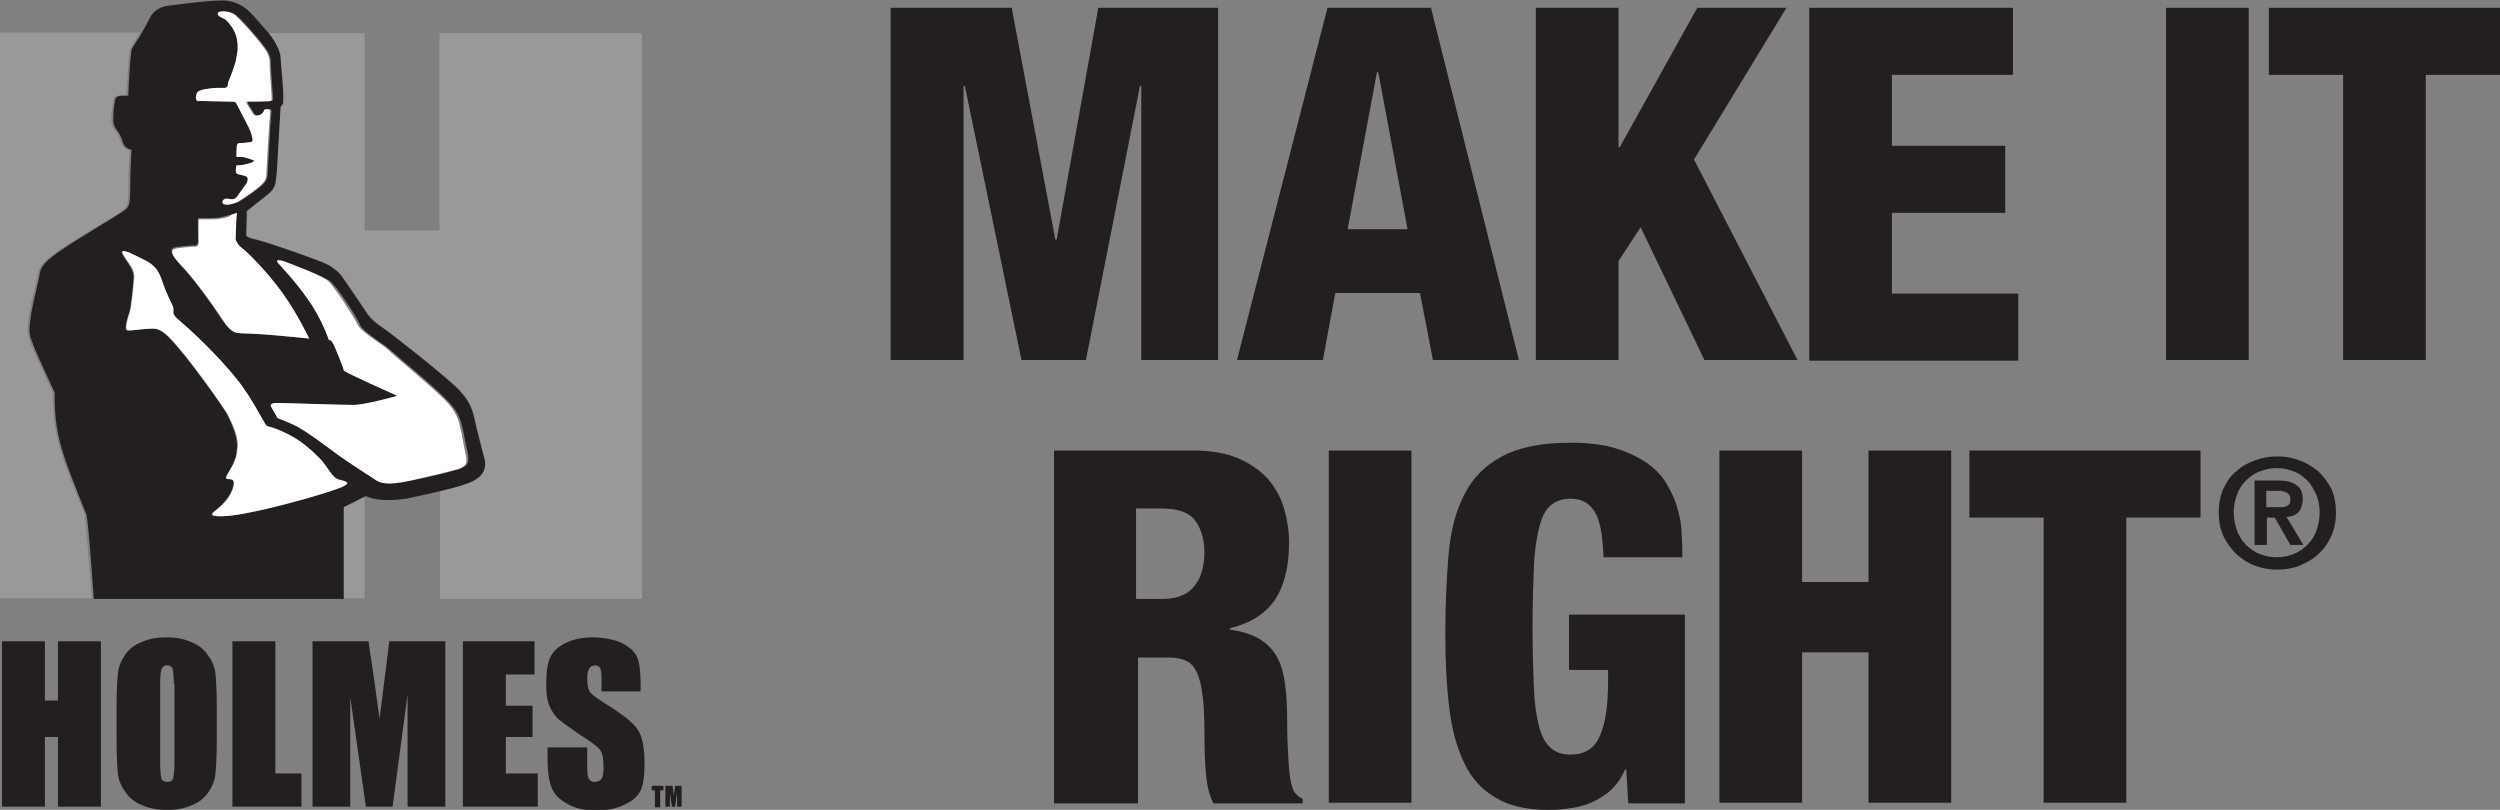
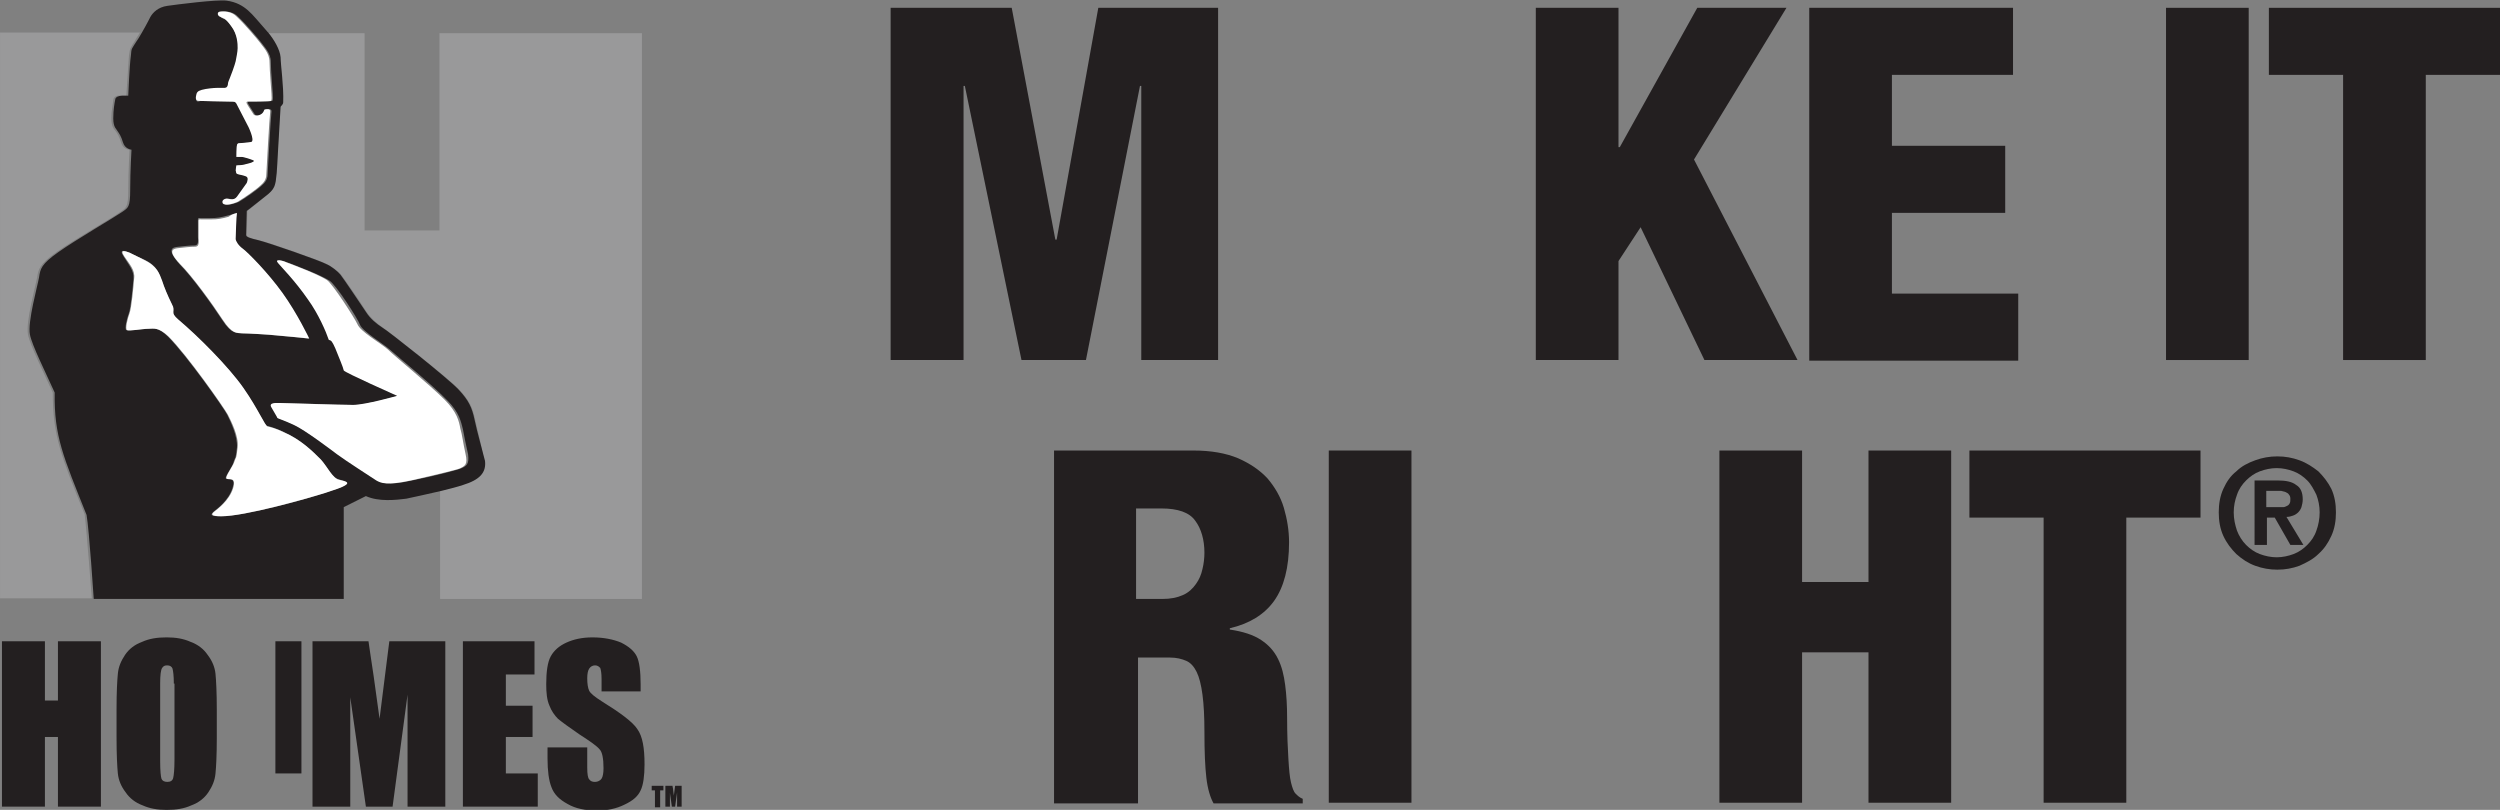
<svg xmlns="http://www.w3.org/2000/svg" version="1.1" id="Layer_1" x="0px" y="0px" viewBox="-77 334.6 384 124.4" style="enable-background:new -77 334.6 384 124.4;" xml:space="preserve">
  <rect x="-77" y="334.6" width="384" height="124.4" fill="#808080" stroke="none" />
  <style type="text/css">
	.st0{fill:#231F20;}
	.st1{fill:#99999A;}
	.st2{fill:#FFFFFF;}
</style>
  <title>make-it-right-construction_01</title>
  <g>
    <g>
      <path class="st0" d="M24.9,455.3v0.7h-0.5v2.6h-0.8v-2.6h-0.5v-0.7H24.9z" />
      <path class="st0" d="M27.7,455.3v3.2H27v-2.2l-0.3,2.2h-0.5l-0.3-2.1l0,2.1h-0.7v-3.2h1.1c0,0.2,0.1,0.4,0.1,0.7l0.1,0.8l0.2-1.5    H27.7z" />
      <path class="st0" d="M-61.5,433.1v25.4h-6.6v-10.7h-2v10.7h-6.6v-25.4h6.6v9.1h2v-9.1H-61.5z" />
      <path class="st0" d="M-43.7,448c0,2.6-0.1,4.4-0.2,5.4c-0.1,1.1-0.5,2-1.1,2.9c-0.6,0.9-1.5,1.6-2.6,2c-1.1,0.5-2.3,0.7-3.8,0.7    c-1.4,0-2.6-0.2-3.7-0.7c-1.1-0.4-2-1.1-2.6-2c-0.7-0.9-1.1-1.9-1.2-2.9c-0.1-1-0.2-2.9-0.2-5.5v-4.4c0-2.6,0.1-4.4,0.2-5.4    c0.1-1.1,0.5-2,1.1-2.9c0.6-0.9,1.5-1.6,2.6-2c1.1-0.5,2.3-0.7,3.8-0.7c1.4,0,2.6,0.2,3.7,0.7c1.1,0.4,2,1.1,2.6,2    c0.7,0.9,1.1,1.9,1.2,2.9c0.1,1,0.2,2.9,0.2,5.5V448z M-50.3,439.6c0-1.2-0.1-1.9-0.2-2.3c-0.1-0.3-0.4-0.5-0.8-0.5    c-0.4,0-0.6,0.1-0.8,0.4c-0.2,0.3-0.3,1.1-0.3,2.4v11.9c0,1.5,0.1,2.4,0.2,2.7c0.1,0.3,0.4,0.5,0.9,0.5c0.5,0,0.8-0.2,0.9-0.6    c0.1-0.4,0.2-1.3,0.2-2.8V439.6z" />
-       <path class="st0" d="M-34.7,433.1v20.3h4v5.1h-10.6v-25.4H-34.7z" />
+       <path class="st0" d="M-34.7,433.1v20.3h4v5.1v-25.4H-34.7z" />
      <path class="st0" d="M-8.6,433.1v25.4h-5.8l0-17.2l-2.3,17.2h-4.1l-2.4-16.8l0,16.8H-29v-25.4h8.6c0.2,1.5,0.5,3.3,0.8,5.4    l0.9,6.5l1.5-11.9H-8.6z" />
      <path class="st0" d="M-5.9,433.1h11v5.1H0.7v4.8h4.1v4.8H0.7v5.6h4.9v5.1H-5.9V433.1z" />
      <path class="st0" d="M21.5,440.8h-6.1v-1.9c0-0.9-0.1-1.4-0.2-1.7c-0.2-0.2-0.4-0.4-0.8-0.4c-0.4,0-0.7,0.2-0.9,0.5    c-0.2,0.3-0.3,0.8-0.3,1.5c0,0.8,0.1,1.5,0.3,1.9c0.2,0.4,0.8,0.9,1.9,1.6c2.9,1.8,4.8,3.2,5.5,4.3c0.8,1.1,1.1,2.9,1.1,5.4    c0,1.8-0.2,3.2-0.6,4c-0.4,0.9-1.2,1.6-2.5,2.2c-1.2,0.6-2.6,0.9-4.2,0.9c-1.8,0-3.3-0.3-4.5-1c-1.3-0.7-2.1-1.5-2.5-2.6    c-0.4-1-0.6-2.5-0.6-4.4v-1.7h6.1v3.1c0,1,0.1,1.6,0.3,1.8c0.2,0.3,0.5,0.4,0.9,0.4s0.8-0.2,1-0.5c0.2-0.3,0.3-0.9,0.3-1.6    c0-1.5-0.2-2.5-0.6-2.9c-0.4-0.5-1.4-1.2-3.1-2.3c-1.6-1.1-2.7-1.9-3.3-2.4c-0.5-0.5-1-1.2-1.3-2c-0.4-0.9-0.5-2-0.5-3.3    c0-1.9,0.2-3.4,0.7-4.3c0.5-0.9,1.3-1.6,2.4-2.1c1.1-0.5,2.4-0.8,4-0.8c1.7,0,3.2,0.3,4.4,0.8c1.2,0.6,2,1.3,2.4,2.1    c0.4,0.8,0.6,2.3,0.6,4.3V440.8z" />
      <g>
        <path class="st1" d="M-68.9,394.9c-1.4-3.1-3.5-7.3-3.8-8.9c-0.4-1.9,1.2-7.6,1.4-8.8c0.2-1.2,0.3-2,3-3.9     c2.7-1.9,8.8-5.4,9.7-6.1c1-0.7,1.3-0.7,1.3-3.5c0-2.8,0.2-6.1,0.2-6.1s-1,0-1.3-1.1c-0.3-1-0.6-1.4-0.8-1.7     c-0.2-0.3-0.7-0.6-0.7-2c0-1.4,0.3-2.4,0.3-2.9c0.1-0.5,0.7-0.7,1-0.6c0.4,0,1,0,1,0s0.3-4.8,0.4-6.1c0.2-1.3,0.1-1,0.9-2.3     c0.2-0.4,0.5-0.8,0.8-1.3h-21.5v86.9h14.1c0,0-0.8-10.5-1.1-12.9C-67.6,404.7-68.9,401.6-68.9,394.9z" />
-         <polygon class="st1" points="-24.5,412.4 -24.5,426.5 -21.2,426.5 -21,426.5 -21,410.7 -21.1,410.7    " />
        <path class="st1" d="M-9.5,339.6V370H-21v-30.3h-14.9c0.9,1.1,1.9,2.7,1.9,3.8c0.1,1.1,0.5,4.5,0.4,6.9c0,0.4-0.4,0.6-0.4,0.7     c-0.2,4.6-0.5,9.1-0.6,10.2c-0.1,1.9-0.2,2.4-1.8,3.6C-37.7,366-39,367-39,367s-0.1,3.3-0.1,3.7c0,0.3,0.6,0.5,1.9,0.8     c1.7,0.4,9.4,3.1,10.5,3.7c0.6,0.3,1.7,1.1,2.1,1.6c0.4,0.5,3.1,4.4,3.9,5.7c0.7,1,1.6,1.8,2.5,2.4c0.9,0.6,10.1,7.8,11.7,9.5     c1.6,1.7,2.1,2.8,2.5,4.7c0.4,1.9,1.1,4.3,1.3,6.2c0.2,1.8-0.8,2.9-3.4,3.7c-0.9,0.3-2.1,0.6-3.3,0.9v16.7h31v-86.9H-9.5z" />
      </g>
      <g>
        <path class="st0" d="M-4.1,399.1c-0.4-1.9-0.9-3-2.5-4.7c-1.6-1.7-10.8-9-11.7-9.5c-0.9-0.6-1.8-1.3-2.5-2.4     c-0.8-1.2-3.5-5.2-3.9-5.7c-0.4-0.5-1.4-1.3-2.1-1.6c-1.1-0.6-8.9-3.3-10.5-3.7c-1.3-0.3-1.9-0.5-1.9-0.8c0-0.4,0.1-3.7,0.1-3.7     s1.3-1,2.8-2.2c1.6-1.2,1.6-1.7,1.8-3.6c0.1-1.1,0.3-5.6,0.6-10.2c0-0.1,0.4-0.3,0.4-0.7c0.1-2.4-0.4-5.8-0.4-6.9     c-0.1-1.2-1-2.7-1.9-3.8c0,0-0.1-0.1-0.1-0.1c-1.5-1.7-2.2-2.6-3-3.3c-0.8-0.7-1.8-1.3-3.3-1.5c-1.5-0.2-7.7,0.6-9.1,0.8     c-1.4,0.2-2.2,1-2.6,1.7c0,0-0.6,1.2-1.3,2.4c-0.3,0.5-0.5,0.9-0.8,1.3c-0.8,1.3-0.8,1-0.9,2.3c-0.2,1.3-0.4,6.1-0.4,6.1     s-0.6,0-1,0c-0.4,0-1,0.2-1,0.6c-0.1,0.5-0.3,1.5-0.3,2.9c0,1.4,0.5,1.6,0.7,2c0.2,0.3,0.5,0.7,0.8,1.7c0.3,1,1.3,1.1,1.3,1.1     s-0.2,3.2-0.2,6.1c0,2.8-0.3,2.8-1.3,3.5c-1,0.7-7,4.2-9.7,6.1c-2.7,1.9-2.8,2.6-3,3.9c-0.2,1.2-1.8,6.9-1.4,8.8     c0.3,1.6,2.4,5.8,3.8,8.9c-0.1,6.7,1.3,9.8,4.9,18.8c0.4,2.3,1.1,12.9,1.1,12.9h38.4v-14.1l3.4-1.7c0,0,0,0,0,0     c2,0.9,4.6,0.6,6.2,0.4c1-0.2,3.2-0.7,5.4-1.2c1.2-0.3,2.4-0.6,3.3-0.9c2.6-0.8,3.6-1.9,3.4-3.7C-3,403.4-3.7,401-4.1,399.1z      M-46.8,349.5c0.1-0.6,0.2-0.8,0.9-1c0.7-0.2,1.9-0.3,2.3-0.3c0.1,0,0.7,0,1.1,0c0.2,0,0.5,0,0.6-0.5c0-0.4,0.2-0.7,0.3-1     c0.1-0.2,0.8-2.1,0.9-2.6c0.1-0.5,0.3-1.5,0.3-2c0-0.6,0-2.1-1-3.4c-1-1.4-1.2-1.1-1.6-1.4c-0.5-0.3-0.5-0.9-0.1-0.9     c0.6-0.1,1.9-0.1,2.7,0.8c1.1,1,3.2,3.5,3.5,3.9c0.4,0.6,1.5,1.6,1.5,3c0,1.4,0.3,4.5,0.3,4.9c0,0.4,0.1,1-0.1,1.1     c-0.2,0.1-3.3,0.1-3.3,0.1s-0.6-0.1-0.4,0.3c0.2,0.4,0.9,1.4,1,1.6c0.1,0.2,0.5,0.4,1.1,0.1c0.6-0.3,0.5-0.8,0.7-0.8     c0.2,0,0.9-0.2,0.8,0.4c-0.1,0.6-0.6,9.4-0.6,9.7c0,0.3-0.1,0.9-0.8,1.5c-0.7,0.7-2.6,2-3.6,2.6c-0.7,0.3-2,0.7-2.3,0.2     c-0.2-0.5,0.4-0.7,0.6-0.7c0.3,0,1.1,0.4,1.6-0.3c0.5-0.7,1.3-1.8,1.5-2.1c0.1-0.3,0.3-0.8-0.1-1c-0.4-0.2-1.3-0.3-1.4-0.4     c-0.2-0.1-0.1-0.3-0.2-0.5c0-0.2,0.1-0.8,0.1-0.8s1,0,1.5-0.2c0.5-0.1,1.2-0.3,1.2-0.5c0-0.1-1.5-0.6-1.9-0.6c-0.3,0-0.8,0-0.8,0     s0-1.6,0.1-1.8c0-0.2,0.1-0.2,0.2-0.3c0.2,0,1.6-0.1,2-0.2c0.6-0.2-0.5-2.5-0.7-2.8c-0.2-0.4-1.4-2.7-1.6-3.1     c-0.2-0.3-0.3-0.3-1.1-0.3c-1,0-4.3-0.1-4.6-0.1C-46.7,350.3-47,350.2-46.8,349.5z M-49.6,372.5c0.9-0.1,1.8-0.2,2.4-0.2     c0.5,0,0.7-0.2,0.6-1.3c0-1.1,0-2.4,0-2.7c0-0.3,0.4-0.2,0.4-0.2c0.4,0,0.8,0,1.5,0c1.1,0,1.6-0.1,2.7-0.4c0.5-0.1,1-0.3,1.3-0.4     c-0.1,0.5-0.2,3.7-0.2,4s0.4,1,1.1,1.5c0.7,0.5,3.8,3.6,6.1,6.8c2.3,3.2,4.1,7,4.1,7c-0.7-0.1-4.2-0.4-5.2-0.5     c-0.8-0.1-4.2-0.3-5.1-0.3c-0.8-0.1-1.5,0.2-3-2.1c-1.5-2.3-4.6-6.6-6.5-8.5C-51.6,372.7-50.4,372.6-49.6,372.5z M-24,409.1     c-0.6,0.4-1.6,0.7-3.1,1.2c-2.9,1-12.4,3.6-16,3.6c-1.6,0-1.6-0.2-1.1-0.7c0.5-0.4,2.3-1.7,2.9-3.6c0.6-1.9-0.7-1.2-1-1.5     c-0.2-0.3,1.1-1.9,1.2-2.6c0.2-0.7,0.3-0.2,0.5-2.2c0.1-1.7-1-4-1.5-5c-0.5-1-6.2-9.1-9.1-12c-1.6-1.6-2.3-1.2-3.1-1.2     c-0.8,0-3,0.4-3.3,0.2c-0.3-0.2,0.1-1.8,0.4-2.6c0.3-0.8,0.6-4,0.7-5.3c0.1-1.3-0.8-2.2-1.5-3.4c-0.8-1.2,0.2-0.9,0.8-0.6     c0,0,0,0,2.2,1c2.2,1,2.4,2.2,2.8,3.2c0.4,1,0.9,2.4,1.5,3.6c0.6,1.2-0.4,1.2,1,2.4c2.8,2.5,7.7,7.2,10,10.5     c2.3,3.3,3.3,5.8,3.7,5.9c0.4,0.1,1.2,0.3,2.5,0.9c2.6,1.2,4.4,2.9,5.7,4.2c1,1.1,1.8,2.9,2.8,3.1     C-23.9,408.6-23.3,408.7-24,409.1z M-6.3,406.6c-0.6,0.2-3.4,1-7.4,1.8c-3.6,0.8-4.6,0.4-5.3,0c-0.7-0.4-4.8-3.2-6-4     c-1.2-0.9-4.9-3.6-6.6-4.5c-1.7-0.8-2.6-1-2.6-1.1c-0.1-0.1-0.4-0.7-0.9-1.6c-0.5-0.8,0.7-0.7,1.3-0.7c0.6,0,9.4,0.3,11.2,0.3     c1.9,0,6.8-1.4,6.8-1.4s-8.2-3.7-8.2-3.9c-0.2-0.5-0.7-1.9-1.3-3.4c-0.5-1.2-0.6-1.2-1-1.3c-0.4-1.2-1.7-3.9-3.2-6.2     c-2-2.9-4.2-5.1-4.6-5.6c-0.6-0.7,0.7-0.3,1.5,0c0.8,0.3,4.8,1.8,6.2,2.7c1,0.6,4.4,5.9,4.7,6.8c0.5,1.1,3.6,2.9,4.7,3.9     c1.1,1,6.4,5.3,8.7,7.7c1.9,1.9,2.1,3.3,2.4,4.4c0.2,1.1,0.4,2.1,0.8,3.9C-4.9,406-5.4,406.2-6.3,406.6z" />
      </g>
      <path class="st2" d="M-57.1,373.4c-0.6-0.2-1.6-0.6-0.8,0.6c0.8,1.2,1.7,2.1,1.5,3.4c-0.1,1.3-0.4,4.5-0.7,5.3    c-0.3,0.8-0.7,2.4-0.4,2.6c0.3,0.2,2.4-0.2,3.3-0.2c0.8,0,1.5-0.3,3.1,1.2c2.9,2.9,8.5,10.9,9.1,12c0.5,1,1.7,3.3,1.5,5    c-0.2,2-0.3,1.5-0.5,2.2c-0.2,0.7-1.5,2.4-1.2,2.6c0.2,0.3,1.6-0.4,1,1.5c-0.6,1.9-2.4,3.2-2.9,3.6c-0.5,0.4-0.5,0.7,1.1,0.7    c3.6,0,13.1-2.7,16-3.6c1.5-0.5,2.5-0.8,3.1-1.2c0.6-0.4,0-0.6-1-0.8c-1-0.2-1.8-2-2.8-3.1c-1.3-1.3-3.1-3.1-5.7-4.2    c-1.2-0.6-2.1-0.8-2.5-0.9c-0.4-0.1-1.4-2.6-3.7-5.9c-2.3-3.3-7.1-8.1-10-10.5c-1.4-1.2-0.3-1.2-1-2.4c-0.6-1.2-1.2-2.6-1.5-3.6    c-0.4-1-0.7-2.2-2.8-3.2C-57.1,373.4-57.1,373.4-57.1,373.4z" />
      <path class="st2" d="M-34.3,375c0.4,0.5,2.6,2.7,4.6,5.6c1.6,2.2,2.8,5,3.2,6.2c0.4,0.1,0.5,0.2,1,1.3c0.6,1.5,1.2,2.9,1.3,3.4    c0.1,0.3,8.2,3.9,8.2,3.9s-4.9,1.4-6.8,1.4c-1.9,0-10.6-0.3-11.2-0.3c-0.6,0-1.8-0.1-1.3,0.7c0.5,0.9,0.9,1.5,0.9,1.6    c0.1,0.1,0.9,0.3,2.6,1.1c1.7,0.8,5.4,3.6,6.6,4.5c1.2,0.9,5.4,3.6,6,4c0.7,0.4,1.6,0.8,5.3,0c4-0.9,6.8-1.6,7.4-1.8    c0.9-0.4,1.4-0.6,1-2.3c-0.4-1.8-0.5-2.9-0.8-3.9c-0.2-1.1-0.5-2.5-2.4-4.4c-2.4-2.4-7.7-6.7-8.7-7.7c-1.1-1-4.2-2.7-4.7-3.9    c-0.4-0.9-3.8-6.2-4.7-6.8c-1.4-0.9-5.4-2.4-6.2-2.7C-33.6,374.6-34.9,374.3-34.3,375z" />
      <path class="st2" d="M-43.3,336.4c0.6-0.1,1.9-0.1,2.7,0.8c1.1,1,3.2,3.5,3.5,3.9c0.4,0.6,1.5,1.6,1.5,3c0,1.4,0.3,4.5,0.3,4.9    c0,0.4,0.1,1-0.1,1.1c-0.2,0.1-3.3,0.1-3.3,0.1s-0.6-0.1-0.4,0.3c0.2,0.4,0.9,1.4,1,1.6c0.1,0.2,0.5,0.4,1.1,0.1    c0.6-0.3,0.5-0.8,0.7-0.8c0.2,0,0.9-0.2,0.8,0.4c-0.1,0.6-0.6,9.4-0.6,9.7c0,0.3-0.1,0.9-0.8,1.5c-0.7,0.7-2.6,2-3.6,2.6    c-0.7,0.3-2,0.7-2.3,0.2c-0.2-0.5,0.4-0.7,0.6-0.7c0.3,0,1.1,0.4,1.6-0.3c0.5-0.7,1.3-1.8,1.5-2.1c0.1-0.3,0.3-0.8-0.1-1    c-0.4-0.2-1.3-0.3-1.4-0.4c-0.2-0.1-0.1-0.3-0.2-0.5c0-0.2,0.1-0.8,0.1-0.8s1,0,1.5-0.2c0.5-0.1,1.2-0.3,1.2-0.5    c0-0.1-1.5-0.6-1.9-0.6c-0.3,0-0.8,0-0.8,0s0-1.6,0.1-1.8c0-0.2,0.1-0.2,0.2-0.3c0.2,0,1.6-0.1,2-0.2c0.6-0.2-0.5-2.5-0.7-2.8    c-0.2-0.4-1.4-2.7-1.6-3.1c-0.2-0.3-0.3-0.3-1.1-0.3c-1,0-4.3-0.1-4.6-0.1c-0.3,0-0.6-0.1-0.5-0.7c0.1-0.6,0.2-0.8,0.9-1    c0.7-0.2,1.9-0.3,2.3-0.3c0.1,0,0.7,0,1.1,0c0.2,0,0.5,0,0.6-0.5c0-0.4,0.2-0.7,0.3-1c0.1-0.2,0.8-2.1,0.9-2.6    c0.1-0.5,0.3-1.5,0.3-2c0-0.6,0-2.1-1-3.4c-1-1.4-1.2-1.1-1.6-1.4C-43.6,337.1-43.7,336.5-43.3,336.4z" />
      <path class="st2" d="M-40.6,367.3c-0.1,0.5-0.2,3.7-0.2,4s0.4,1,1.1,1.5c0.7,0.5,3.8,3.6,6.1,6.8c2.3,3.2,4.1,7,4.1,7    c-0.7-0.1-4.2-0.4-5.2-0.5c-0.8-0.1-4.2-0.3-5.1-0.3c-0.8-0.1-1.5,0.2-3-2.1c-1.5-2.3-4.6-6.6-6.5-8.5c-2.2-2.3-1-2.4-0.2-2.5    c0.9-0.1,1.8-0.2,2.4-0.2c0.5,0,0.7-0.2,0.6-1.3c0-1.1,0-2.4,0-2.7c0-0.3,0.4-0.2,0.4-0.2c0.4,0,0.8,0,1.5,0    c1.1,0,1.6-0.1,2.7-0.4C-41.4,367.5-40.9,367.4-40.6,367.3z" />
    </g>
  </g>
  <g>
    <path class="st0" d="M59.8,335.8h18.6l6.7,35.6h0.2l6.4-35.6h18.4v54.1H98.3v-42.1h-0.2l-8.3,42.1h-9.9l-8.7-42.1h-0.2v42.1H59.8   V335.8z" />
-     <path class="st0" d="M126.9,335.8h15.9l13.5,54.1h-13.2l-2-10.3h-13l-1.9,10.3h-13.2L126.9,335.8z M134.7,345.7h-0.2l-4.5,24.1h9.2   L134.7,345.7z" />
    <path class="st0" d="M158.9,335.8h12.7v21.4h0.2l11.9-21.4h13.7l-14.2,23.3l15.9,30.8h-14.3l-9.8-20.4l-3.4,5.2v15.2h-12.7V335.8z" />
    <path class="st0" d="M200.9,335.8h31.3v10.3h-18.6V357h17.4v10.3h-17.4v12.4H233v10.3h-32.1V335.8z" />
    <path class="st0" d="M255.7,335.8h12.7v54.1h-12.7V335.8z" />
    <path class="st0" d="M282.9,346.1h-11.4v-10.3H307v10.3h-11.4v43.8h-12.7V346.1z" />
    <path class="st0" d="M84.9,403.8h21.4c2.7,0,5,0.4,6.9,1.2c1.8,0.8,3.3,1.8,4.5,3.1c1.1,1.3,2,2.8,2.5,4.5c0.5,1.7,0.8,3.5,0.8,5.3   c0,3.9-0.8,6.9-2.3,9c-1.5,2.1-3.8,3.5-6.8,4.2v0.2c2,0.3,3.6,0.8,4.8,1.6c1.2,0.8,2,1.7,2.6,2.9c0.6,1.2,0.9,2.5,1.1,4   c0.2,1.5,0.3,3.2,0.3,5c0,2.7,0.1,4.8,0.2,6.4c0.1,1.6,0.2,2.8,0.4,3.6c0.2,0.8,0.4,1.4,0.7,1.7c0.3,0.3,0.6,0.6,1.1,0.8v0.7h-13.7   c-0.5-0.9-0.9-2.2-1.1-3.9c-0.2-1.7-0.3-4-0.3-7.1c0-2.3-0.1-4.2-0.3-5.7c-0.2-1.5-0.5-2.7-0.9-3.5c-0.4-0.8-0.9-1.4-1.6-1.7   c-0.7-0.3-1.5-0.5-2.5-0.5h-4.9v22.4H84.9V403.8z M97.6,426.6h3.9c1.3,0,2.3-0.2,3.2-0.6c0.9-0.4,1.5-1,2-1.7   c0.5-0.7,0.8-1.4,1-2.3c0.2-0.8,0.3-1.7,0.3-2.5c0-2-0.5-3.7-1.4-4.9c-0.9-1.3-2.7-1.9-5.2-1.9h-3.9V426.6z" />
    <path class="st0" d="M127.1,403.8h12.7v54.1h-12.7V403.8z" />
-     <path class="st0" d="M169.3,420.3c0-0.9-0.1-1.8-0.2-2.9c-0.1-1.1-0.3-2-0.6-3c-0.3-0.9-0.8-1.7-1.5-2.3c-0.7-0.6-1.6-0.9-2.8-0.9   c-1.3,0-2.3,0.4-3.1,1.1c-0.8,0.7-1.3,1.8-1.7,3.4c-0.4,1.6-0.7,3.6-0.8,6.1c-0.1,2.5-0.2,5.5-0.2,9.1c0,3.7,0.1,6.8,0.2,9.3   c0.1,2.5,0.4,4.5,0.8,6c0.4,1.5,1,2.6,1.8,3.3c0.8,0.7,1.8,1,3,1c2.2,0,3.7-0.9,4.5-2.8c0.9-1.9,1.3-4.7,1.3-8.5v-1.7h-6v-8.5h17.8   v29h-8.7l-0.3-5.2h-0.2c-0.5,1.2-1.2,2.2-2,3c-0.8,0.8-1.8,1.4-2.8,1.9c-1,0.5-2.1,0.8-3.3,1c-1.2,0.2-2.4,0.3-3.6,0.3   c-3.4,0-6.1-0.6-8.2-1.9c-2.1-1.2-3.7-3-4.8-5.3c-1.1-2.3-1.9-5.1-2.3-8.5c-0.4-3.3-0.6-7.1-0.6-11.4c0-4.4,0.2-8.5,0.5-12.1   c0.3-3.6,1.1-6.7,2.4-9.2c1.3-2.6,3.2-4.5,5.8-5.9c2.6-1.4,6.1-2.1,10.6-2.1c2.7,0,5.1,0.3,7,0.9c1.9,0.6,3.5,1.4,4.8,2.3   c1.3,1,2.3,2,3,3.3c0.7,1.2,1.3,2.5,1.6,3.8c0.4,1.3,0.6,2.6,0.6,3.9c0.1,1.3,0.1,2.4,0.1,3.4H169.3z" />
    <path class="st0" d="M187.1,403.8h12.7v20.2H210v-20.2h12.7v54.1H210v-23.1h-10.2v23.1h-12.7V403.8z" />
    <path class="st0" d="M236.9,414.1h-11.4v-10.3H261v10.3h-11.4v43.8h-12.7V414.1z" />
    <path class="st0" d="M263.8,413.3c0-1.3,0.2-2.5,0.7-3.6c0.5-1.1,1.1-2,2-2.7c0.8-0.8,1.8-1.3,2.9-1.7c1.1-0.4,2.2-0.6,3.4-0.6   c1.2,0,2.3,0.2,3.4,0.6c1.1,0.4,2,1,2.9,1.7c0.8,0.8,1.5,1.7,2,2.7c0.5,1.1,0.7,2.3,0.7,3.6c0,1.3-0.2,2.5-0.7,3.6   c-0.5,1.1-1.1,2-2,2.8c-0.8,0.8-1.8,1.3-2.9,1.8c-1.1,0.4-2.2,0.6-3.4,0.6c-1.2,0-2.3-0.2-3.4-0.6c-1.1-0.4-2-1-2.9-1.8   c-0.8-0.8-1.5-1.7-2-2.8C264,415.8,263.8,414.6,263.8,413.3z M266.1,413.3c0,1,0.2,1.9,0.5,2.8c0.3,0.8,0.8,1.6,1.4,2.2   c0.6,0.6,1.3,1.1,2.1,1.4c0.8,0.3,1.7,0.5,2.6,0.5c0.9,0,1.8-0.2,2.6-0.5c0.8-0.3,1.5-0.8,2.1-1.4c0.6-0.6,1.1-1.3,1.4-2.2   c0.3-0.8,0.5-1.8,0.5-2.8c0-1-0.2-1.9-0.5-2.7c-0.4-0.8-0.8-1.6-1.4-2.2c-0.6-0.6-1.3-1.1-2.1-1.4c-0.8-0.3-1.7-0.5-2.6-0.5   c-0.9,0-1.8,0.2-2.6,0.5c-0.8,0.3-1.5,0.8-2.1,1.4c-0.6,0.6-1.1,1.3-1.4,2.2C266.3,411.4,266.1,412.3,266.1,413.3z M269.2,408.4   h3.7c1.2,0,2.2,0.2,2.8,0.7c0.7,0.4,1,1.2,1,2.2c0,0.5-0.1,0.8-0.2,1.2c-0.1,0.3-0.3,0.6-0.5,0.8c-0.2,0.2-0.5,0.4-0.8,0.5   c-0.3,0.1-0.6,0.2-1,0.2l2.6,4.3h-2l-2.4-4.2h-1.2v4.2h-1.9V408.4z M271.2,412.5h1.7c0.3,0,0.5,0,0.8,0c0.2,0,0.4-0.1,0.6-0.2   c0.2-0.1,0.3-0.2,0.4-0.4c0.1-0.2,0.1-0.4,0.1-0.7c0-0.3-0.1-0.5-0.2-0.6c-0.1-0.2-0.3-0.3-0.5-0.4c-0.2-0.1-0.4-0.1-0.7-0.2   c-0.2,0-0.5,0-0.7,0h-1.6V412.5z" />
  </g>
</svg>